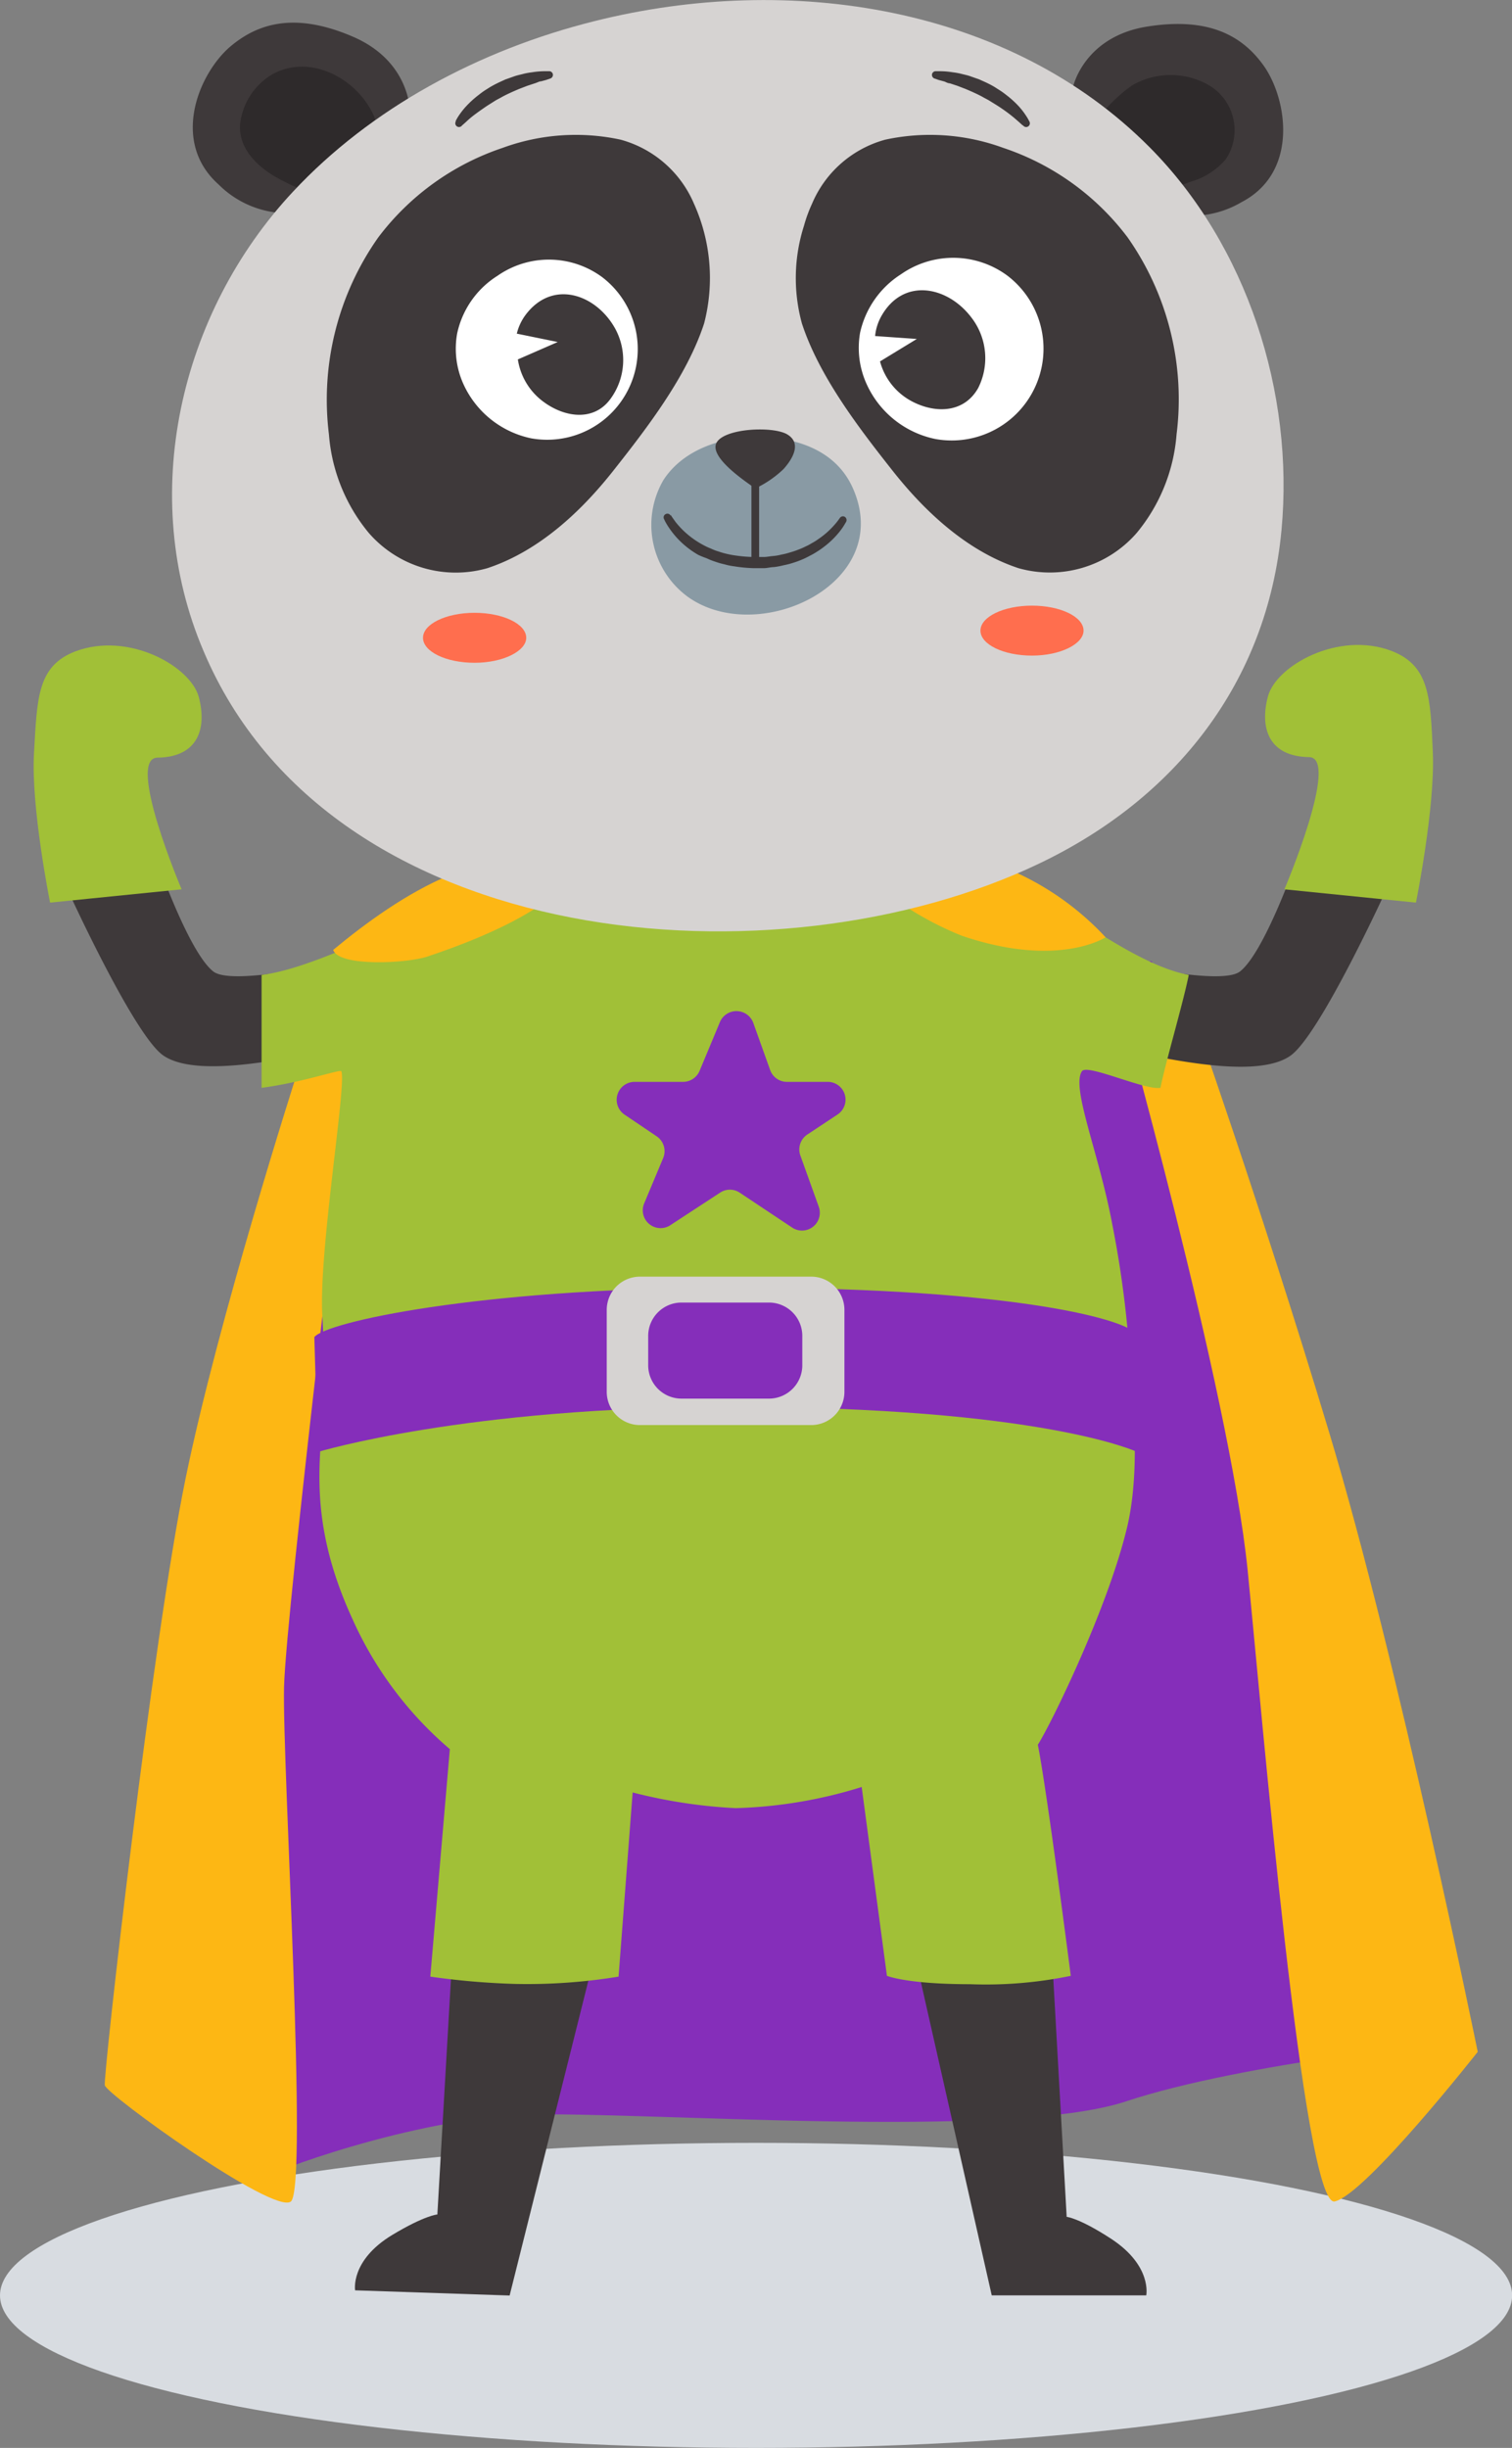
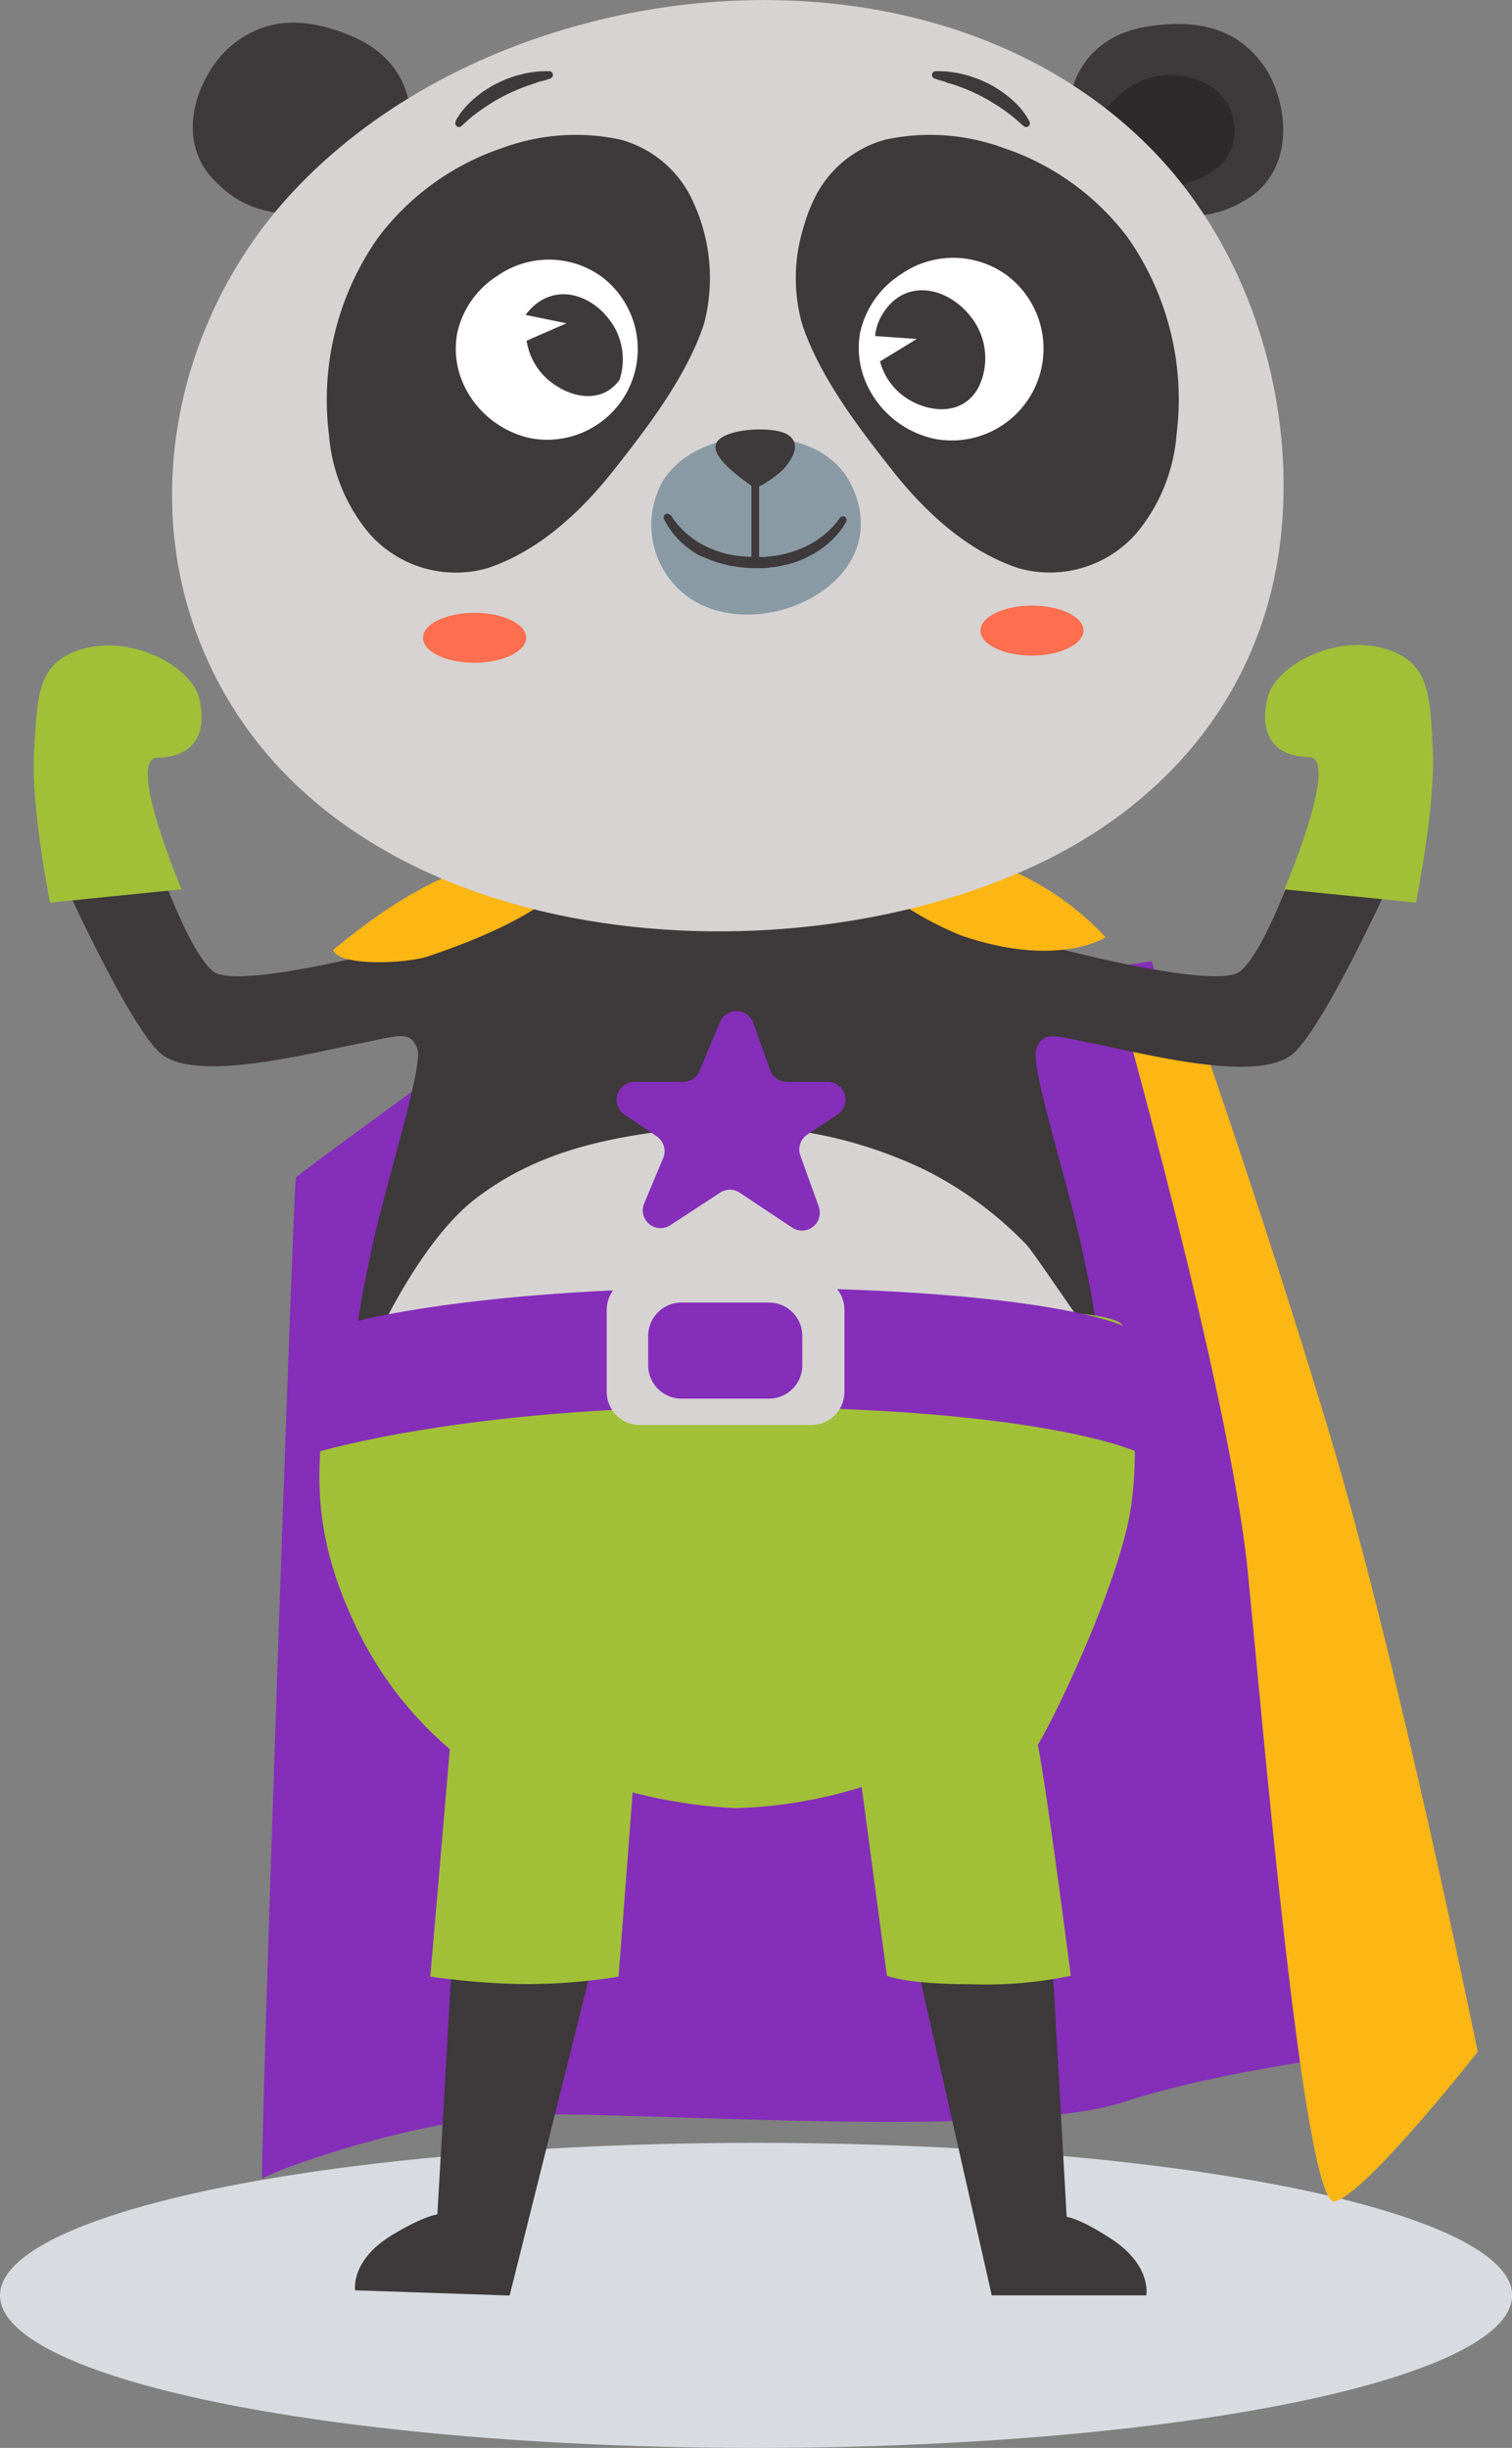
<svg xmlns="http://www.w3.org/2000/svg" viewBox="0 0 113.81 184.23">
  <rect x="0" y="0" width="113.81" height="184.23" fill="#808080" stroke="none" />
  <defs>
    <style>.a{fill:#d8dce1;}.b{fill:#852eba;}.c{fill:#3e393a;}.d{fill:#fdb714;}.e{fill:#d6d3d2;}.f{fill:#a1c037;}.g{fill:#2e2a2b;}.h{fill:#899aa4;}.i{fill:#fff;}.j{fill:#ff6e4e;}</style>
  </defs>
  <title>QuantUM_математика для детей_7</title>
  <ellipse class="a" cx="56.91" cy="172.75" rx="56.91" ry="11.48" />
  <path class="b" d="M81.58,87.8c-1.1.89-10.7,7.79-10.87,8.07s-2.79,75.76-2.52,75.35,11.32-4.56,19.88-4.83,36.29,1.93,45.12-1,25.26-4.55,25.26-4.55L150,131.72,135.13,79.58Z" transform="translate(-48.44 -7.24)" />
  <path class="c" d="M114.63,142.59l8.46,37.4h11.63s.46-2.22-2.63-4.25c-2.42-1.58-3.36-1.66-3.36-1.66l-1.15-20.48Z" transform="translate(-48.44 -7.24)" />
  <path class="c" d="M95.48,145.3,86.8,180l-11.63-.39s-.38-2.24,2.78-4.16c2.47-1.49,3.41-1.55,3.41-1.55l1.16-20.07Z" transform="translate(-48.44 -7.24)" />
  <path class="d" d="M138,82.9s5.25,14.76,10.49,32.15,11.18,46.61,11.18,46.61-8.42,10.71-10.76,11.26-5.51-37-6.56-47.52C141,112,132.5,81.93,132.5,81.93Z" transform="translate(-48.44 -7.24)" />
  <path class="c" d="M146,72.07s-2.38,6.83-4.22,8.28-14.55-1.84-17.68-2.85A83.48,83.48,0,0,1,115.9,74l-12.75.44L90.4,74a83.48,83.48,0,0,1-8.23,3.5c-3.13,1-15.84,4.3-17.68,2.85s-4.21-8.28-4.21-8.28l-6.81,2s5,11,7.24,12.59c2.84,2,11.09-.17,14.84-.9,2.89-.57,3.74-1,4.29.37S77.2,97,76.19,102.34a62.35,62.35,0,0,0-1.47,13.06c0,1.71,56.82,1.71,56.86,0a62.35,62.35,0,0,0-1.47-13.06c-1-5.34-4.2-14.81-3.65-16.19s1.4-.94,4.29-.37c3.76.73,12,2.94,14.84.9,2.25-1.62,7.25-12.59,7.25-12.59Z" transform="translate(-48.44 -7.24)" />
  <path class="e" d="M74.51,113.12c1.94-5,5.56-12.43,9.68-15.63,4.51-3.49,9.65-4.6,15.08-5.23a33.48,33.48,0,0,1,18.74,3,28.09,28.09,0,0,1,7.69,5.65c.65.68,6.6,9.62,6.8,9.55C132,110.6,75.05,113.11,74.51,113.12Z" transform="translate(-48.44 -7.24)" />
  <path class="f" d="M72.93,110.33c-.1-3.54,21.79-4.21,24.55-4.4a150.33,150.33,0,0,1,18-.2c1.79.09,17.38-.35,17.5,1.4,0,0,1.75,8.89.31,15s-5.76,14.9-6.73,16.42c.71,3.6,2.48,17.39,2.48,17.39a31.59,31.59,0,0,1-7.59.63c-4.75,0-6.25-.63-6.25-.63l-1.9-14.21a35,35,0,0,1-9.49,1.59,38.89,38.89,0,0,1-7.75-1.18L95,156a42.54,42.54,0,0,1-7.75.55,56.22,56.22,0,0,1-6.42-.55l1.47-17.12A27.78,27.78,0,0,1,74.93,129C70.93,120.23,73.07,115.21,72.93,110.33Z" transform="translate(-48.44 -7.24)" />
  <path class="f" d="M145.12,74.17l9.9,1s1.45-7.17,1.27-11.31-.24-6.54-3.13-7.64c-4-1.5-8.66,1.12-9.28,3.43s0,4.53,3.11,4.57C149.32,64.3,145.12,74.17,145.12,74.17Z" transform="translate(-48.44 -7.24)" />
-   <path class="d" d="M70.75,88.17s-5.87,18.28-8.35,30.38-6.21,44.94-6.07,45.63,12.68,9.74,14,8.75-.65-32.94-.51-38.72S74.93,87.5,74.93,87.5Z" transform="translate(-48.44 -7.24)" />
-   <path class="f" d="M126.2,74.48A83.48,83.48,0,0,1,118,71l-27.38.94S84.18,74.64,80,76.21c-2.55,1-8.37,4-11.87,4.4v8.5c3-.39,5.92-1.41,6-1.25.42.9-1.7,13.47-1.43,18.35s.48,12.34.48,12.34,60.65,1.42,60.44-6.17a78.33,78.33,0,0,0-1.47-13.06c-1-5.34-3.1-10.23-2.27-11.46.39-.58,4.73,1.45,5.91,1.25.35-1.8,1.72-6.43,2.13-8.5C133.73,79.85,128,75.05,126.2,74.48Z" transform="translate(-48.44 -7.24)" />
  <path class="f" d="M62.11,74.17l-9.9,1S50.76,68,51,63.9s.23-6.54,3.12-7.64c4-1.5,8.66,1.12,9.28,3.43s0,4.53-3.11,4.57C57.91,64.3,62.11,74.17,62.11,74.17Z" transform="translate(-48.44 -7.24)" />
  <path class="d" d="M91.52,73s-1,2.92-10.91,6.23c-1.5.51-6.67.79-7.09-.5C78.42,74.66,85.87,69.75,91.52,73Z" transform="translate(-48.44 -7.24)" />
  <path class="d" d="M131.66,77.78s-3.57,2.36-10.83-.12a24.34,24.34,0,0,1-5.62-3.18l8.53-2.07A21.24,21.24,0,0,1,131.66,77.78Z" transform="translate(-48.44 -7.24)" />
  <path class="b" d="M109.23,92.61l2.25-1.49a1.34,1.34,0,0,0-.74-2.46h-3.07a1.34,1.34,0,0,1-1.26-.89l-1.27-3.55a1.35,1.35,0,0,0-2.51-.06l-1.53,3.67a1.35,1.35,0,0,1-1.24.83H96.19a1.35,1.35,0,0,0-.75,2.46l2.43,1.64a1.35,1.35,0,0,1,.49,1.63l-1.42,3.39a1.34,1.34,0,0,0,2,1.64L102.64,97a1.33,1.33,0,0,1,1.48,0l3.95,2.63a1.34,1.34,0,0,0,2-1.57l-1.38-3.84A1.35,1.35,0,0,1,109.23,92.61Z" transform="translate(-48.44 -7.24)" />
  <path class="c" d="M129.23,13.71s.84-3.72,5.56-4.47,7.23.75,8.81,3c1.77,2.57,2.57,8-1.72,10.22a7.35,7.35,0,0,1-7.47,0Z" transform="translate(-48.44 -7.24)" />
  <path class="g" d="M131.09,17.21c-.8-.9,2.07-3.27,2.68-3.61a5.8,5.8,0,0,1,5.57,0,3.93,3.93,0,0,1,1.37,5.62,5.44,5.44,0,0,1-2.59,1.68c-.38.14-2.84,1-3.06.8Z" transform="translate(-48.44 -7.24)" />
  <path class="c" d="M79.3,15.71S79.39,11.89,75,10s-7.2-1-9.29.8c-2.34,2.06-4.42,7.12-.81,10.33A7.36,7.36,0,0,0,72.14,23Z" transform="translate(-48.44 -7.24)" />
-   <path class="g" d="M76.6,17.21a1.67,1.67,0,0,0-.07-1.36c-1.28-2.74-4.79-4.6-7.62-3a5,5,0,0,0-2.38,3.6c-.21,1.73,1,3.06,2.38,3.94.47.3,3.23,1.82,3.73,1.26l1.78-2C75.09,18.92,76.23,18.17,76.6,17.21Z" transform="translate(-48.44 -7.24)" />
  <path class="e" d="M93.23,8.82c14.7-3.67,31.21-1.1,41.74,9.5,7.33,7.37,10.9,18.47,9.93,28.82-1.08,11.48-8,20.21-18.26,25.1C107,81.63,73.39,79,63.77,56.26c-5-11.69-1.82-25.45,6.73-34.6C76.33,15.41,84.46,11,93.23,8.82Z" transform="translate(-48.44 -7.24)" />
  <path class="c" d="M100.68,22.58a8.4,8.4,0,0,0-5.53-4.83,16,16,0,0,0-8.88.62,19.46,19.46,0,0,0-9.36,6.74A21.2,21.2,0,0,0,73.2,39.94a13.2,13.2,0,0,0,3,7.41A8.67,8.67,0,0,0,85.13,50c3.83-1.27,7-4.2,9.47-7.33s5.53-7.07,6.84-11.09a13.6,13.6,0,0,0-.76-9Z" transform="translate(-48.44 -7.24)" />
  <path class="c" d="M109.56,22.58a8.37,8.37,0,0,1,5.52-4.83,16,16,0,0,1,8.88.62,19.42,19.42,0,0,1,9.36,6.74A21.2,21.2,0,0,1,137,39.94a13.2,13.2,0,0,1-3,7.41A8.67,8.67,0,0,1,125.1,50c-3.83-1.27-7-4.2-9.47-7.33s-5.52-7.07-6.83-11.09a12.91,12.91,0,0,1,.16-7.36A10.54,10.54,0,0,1,109.56,22.58Z" transform="translate(-48.44 -7.24)" />
  <path class="h" d="M105.79,40.13c-2.74-.1-5.87.84-7.42,3.25a6.71,6.71,0,0,0,1.78,8.73c5.27,3.88,15.68-.9,12.49-8.12C111.43,41.24,108.62,40.23,105.79,40.13Z" transform="translate(-48.44 -7.24)" />
  <path class="c" d="M105.29,44c-.61-.44-3.49-2.32-2.92-3.43s4.28-1.28,5.34-.63.44,1.78-.29,2.6A7.94,7.94,0,0,1,105.29,44Z" transform="translate(-48.44 -7.24)" />
  <path class="i" d="M116.26,27.88a6.86,6.86,0,0,1,8,.1,6.91,6.91,0,0,1-5.41,12.3,7.29,7.29,0,0,1-5.19-4.16,6.58,6.58,0,0,1-.48-3.84A7,7,0,0,1,116.26,27.88Z" transform="translate(-48.44 -7.24)" />
  <path class="i" d="M85.88,28a6.76,6.76,0,0,1,7.89.1,6.82,6.82,0,0,1-5.34,12.13,7.22,7.22,0,0,1-5.12-4.11,6.46,6.46,0,0,1-.46-3.78A6.81,6.81,0,0,1,85.88,28Z" transform="translate(-48.44 -7.24)" />
  <path class="j" d="M88.05,55.24c0,1-1.74,1.88-3.89,1.88s-3.88-.84-3.88-1.88,1.74-1.88,3.88-1.88S88.05,54.2,88.05,55.24Z" transform="translate(-48.44 -7.24)" />
  <path class="c" d="M121.53,31.1c-1.79-2.33-5.11-3-6.76-.05a3.82,3.82,0,0,0-.46,1.48l3.14.22-2.77,1.69a4.8,4.8,0,0,0,2.39,3c1.73.92,3.92.92,5-1A5,5,0,0,0,121.53,31.1Z" transform="translate(-48.44 -7.24)" />
-   <path class="c" d="M94.7,31.89C93.23,29.34,90,28.27,88,30.94a3.88,3.88,0,0,0-.66,1.41l3.08.63-3,1.31a4.85,4.85,0,0,0,2,3.24c1.6,1.15,3.77,1.43,5-.31A4.94,4.94,0,0,0,94.7,31.89Z" transform="translate(-48.44 -7.24)" />
+   <path class="c" d="M94.7,31.89C93.23,29.34,90,28.27,88,30.94l3.08.63-3,1.31a4.85,4.85,0,0,0,2,3.24c1.6,1.15,3.77,1.43,5-.31A4.94,4.94,0,0,0,94.7,31.89Z" transform="translate(-48.44 -7.24)" />
  <path class="j" d="M130,54.7c0,1-1.73,1.88-3.88,1.88s-3.88-.84-3.88-1.88,1.74-1.88,3.88-1.88S130,53.66,130,54.7Z" transform="translate(-48.44 -7.24)" />
  <path class="b" d="M133.92,107.6c-.86-1.13-9.88-3.56-31.39-3.45-18.13.09-29.56,2.59-30.43,3.72l.25,8.65s11.15-3.4,31-3.4c23.56,0,30.7,3.4,30.7,3.4Z" transform="translate(-48.44 -7.24)" />
  <path class="e" d="M109.46,103.32H96.6a2.5,2.5,0,0,0-2.49,2.49V112a2.5,2.5,0,0,0,2.49,2.49h12.86A2.5,2.5,0,0,0,112,112v-6.15A2.5,2.5,0,0,0,109.46,103.32Zm-.63,6.68a2.51,2.51,0,0,1-2.5,2.5h-6.6a2.51,2.51,0,0,1-2.5-2.5v-2.24a2.51,2.51,0,0,1,2.5-2.49h6.6a2.51,2.51,0,0,1,2.5,2.49Z" transform="translate(-48.44 -7.24)" />
  <rect class="c" x="56.56" y="36.11" width="0.58" height="6.05" />
  <path class="c" d="M98.93,46l.08.13.27.38a6.48,6.48,0,0,0,1.18,1.16,6.59,6.59,0,0,0,.94.6,4.45,4.45,0,0,0,.54.25,3.92,3.92,0,0,0,.6.23,5.79,5.79,0,0,0,.63.18,6.45,6.45,0,0,0,.66.12,10.4,10.4,0,0,0,1.37.11l.71,0c.25,0,.45-.05.68-.07a3.79,3.79,0,0,0,.66-.11,4.61,4.61,0,0,0,.64-.16,5.27,5.27,0,0,0,.6-.2,4.72,4.72,0,0,0,.56-.24,4.11,4.11,0,0,0,.51-.27,3.4,3.4,0,0,0,.45-.28,6.31,6.31,0,0,0,1.25-1.1c.27-.3.38-.5.38-.48a.28.28,0,0,1,.38-.12.29.29,0,0,1,.11.38l-.1.17a4.56,4.56,0,0,1-.29.44,6.56,6.56,0,0,1-1.3,1.29,5.36,5.36,0,0,1-.49.34,5.09,5.09,0,0,1-.56.32,5.55,5.55,0,0,1-.6.29,6.42,6.42,0,0,1-.66.24,5.53,5.53,0,0,1-.7.18,5.7,5.7,0,0,1-.74.14c-.24,0-.51.08-.75.08l-.74,0a10.59,10.59,0,0,1-1.5-.14,4.5,4.5,0,0,1-.73-.15,5.6,5.6,0,0,1-.7-.2,5.18,5.18,0,0,1-.65-.26A5.7,5.7,0,0,1,101,49a6.64,6.64,0,0,1-1-.7,6.47,6.47,0,0,1-1.23-1.38c-.12-.18-.21-.34-.27-.45l-.08-.17a.27.27,0,0,1,.13-.37.27.27,0,0,1,.37.12Z" transform="translate(-48.44 -7.24)" />
  <path class="c" d="M82.73,16.36s.06-.12.18-.32a5.93,5.93,0,0,1,.58-.76,7.34,7.34,0,0,1,1-.91,5.53,5.53,0,0,1,.61-.43,6.61,6.61,0,0,1,.68-.39c.23-.12.47-.22.7-.33l.71-.25c.24-.08.47-.12.68-.18a5.43,5.43,0,0,1,.62-.11,6.2,6.2,0,0,1,.93-.08h.35a.28.28,0,0,1,.29.28.29.29,0,0,1-.2.27h0l-.32.11-.37.1c-.14,0-.3.1-.47.15l-.55.18-.6.23c-.41.17-.84.36-1.26.58-.2.12-.42.22-.61.34l-.57.36c-.37.25-.71.49-1,.71s-.5.42-.65.56l-.24.21a.28.28,0,1,1-.46-.32Z" transform="translate(-48.44 -7.24)" />
  <path class="c" d="M125.42,16.68l-.23-.21c-.16-.14-.38-.34-.66-.56s-.61-.46-1-.71l-.58-.36c-.19-.12-.41-.22-.61-.34-.42-.22-.85-.41-1.26-.58l-.6-.23-.55-.18c-.17,0-.32-.12-.46-.15l-.37-.1-.32-.11h0a.29.29,0,0,1-.18-.35.28.28,0,0,1,.27-.2h.35a6.1,6.1,0,0,1,.93.08,5.07,5.07,0,0,1,.62.11c.22.06.45.1.68.18l.71.25c.23.11.48.21.71.33a5.57,5.57,0,0,1,.67.39,5.66,5.66,0,0,1,.62.43,7.34,7.34,0,0,1,1,.91,5.7,5.7,0,0,1,.57.76,3.24,3.24,0,0,1,.18.32.28.28,0,1,1-.46.32Z" transform="translate(-48.44 -7.24)" />
</svg>